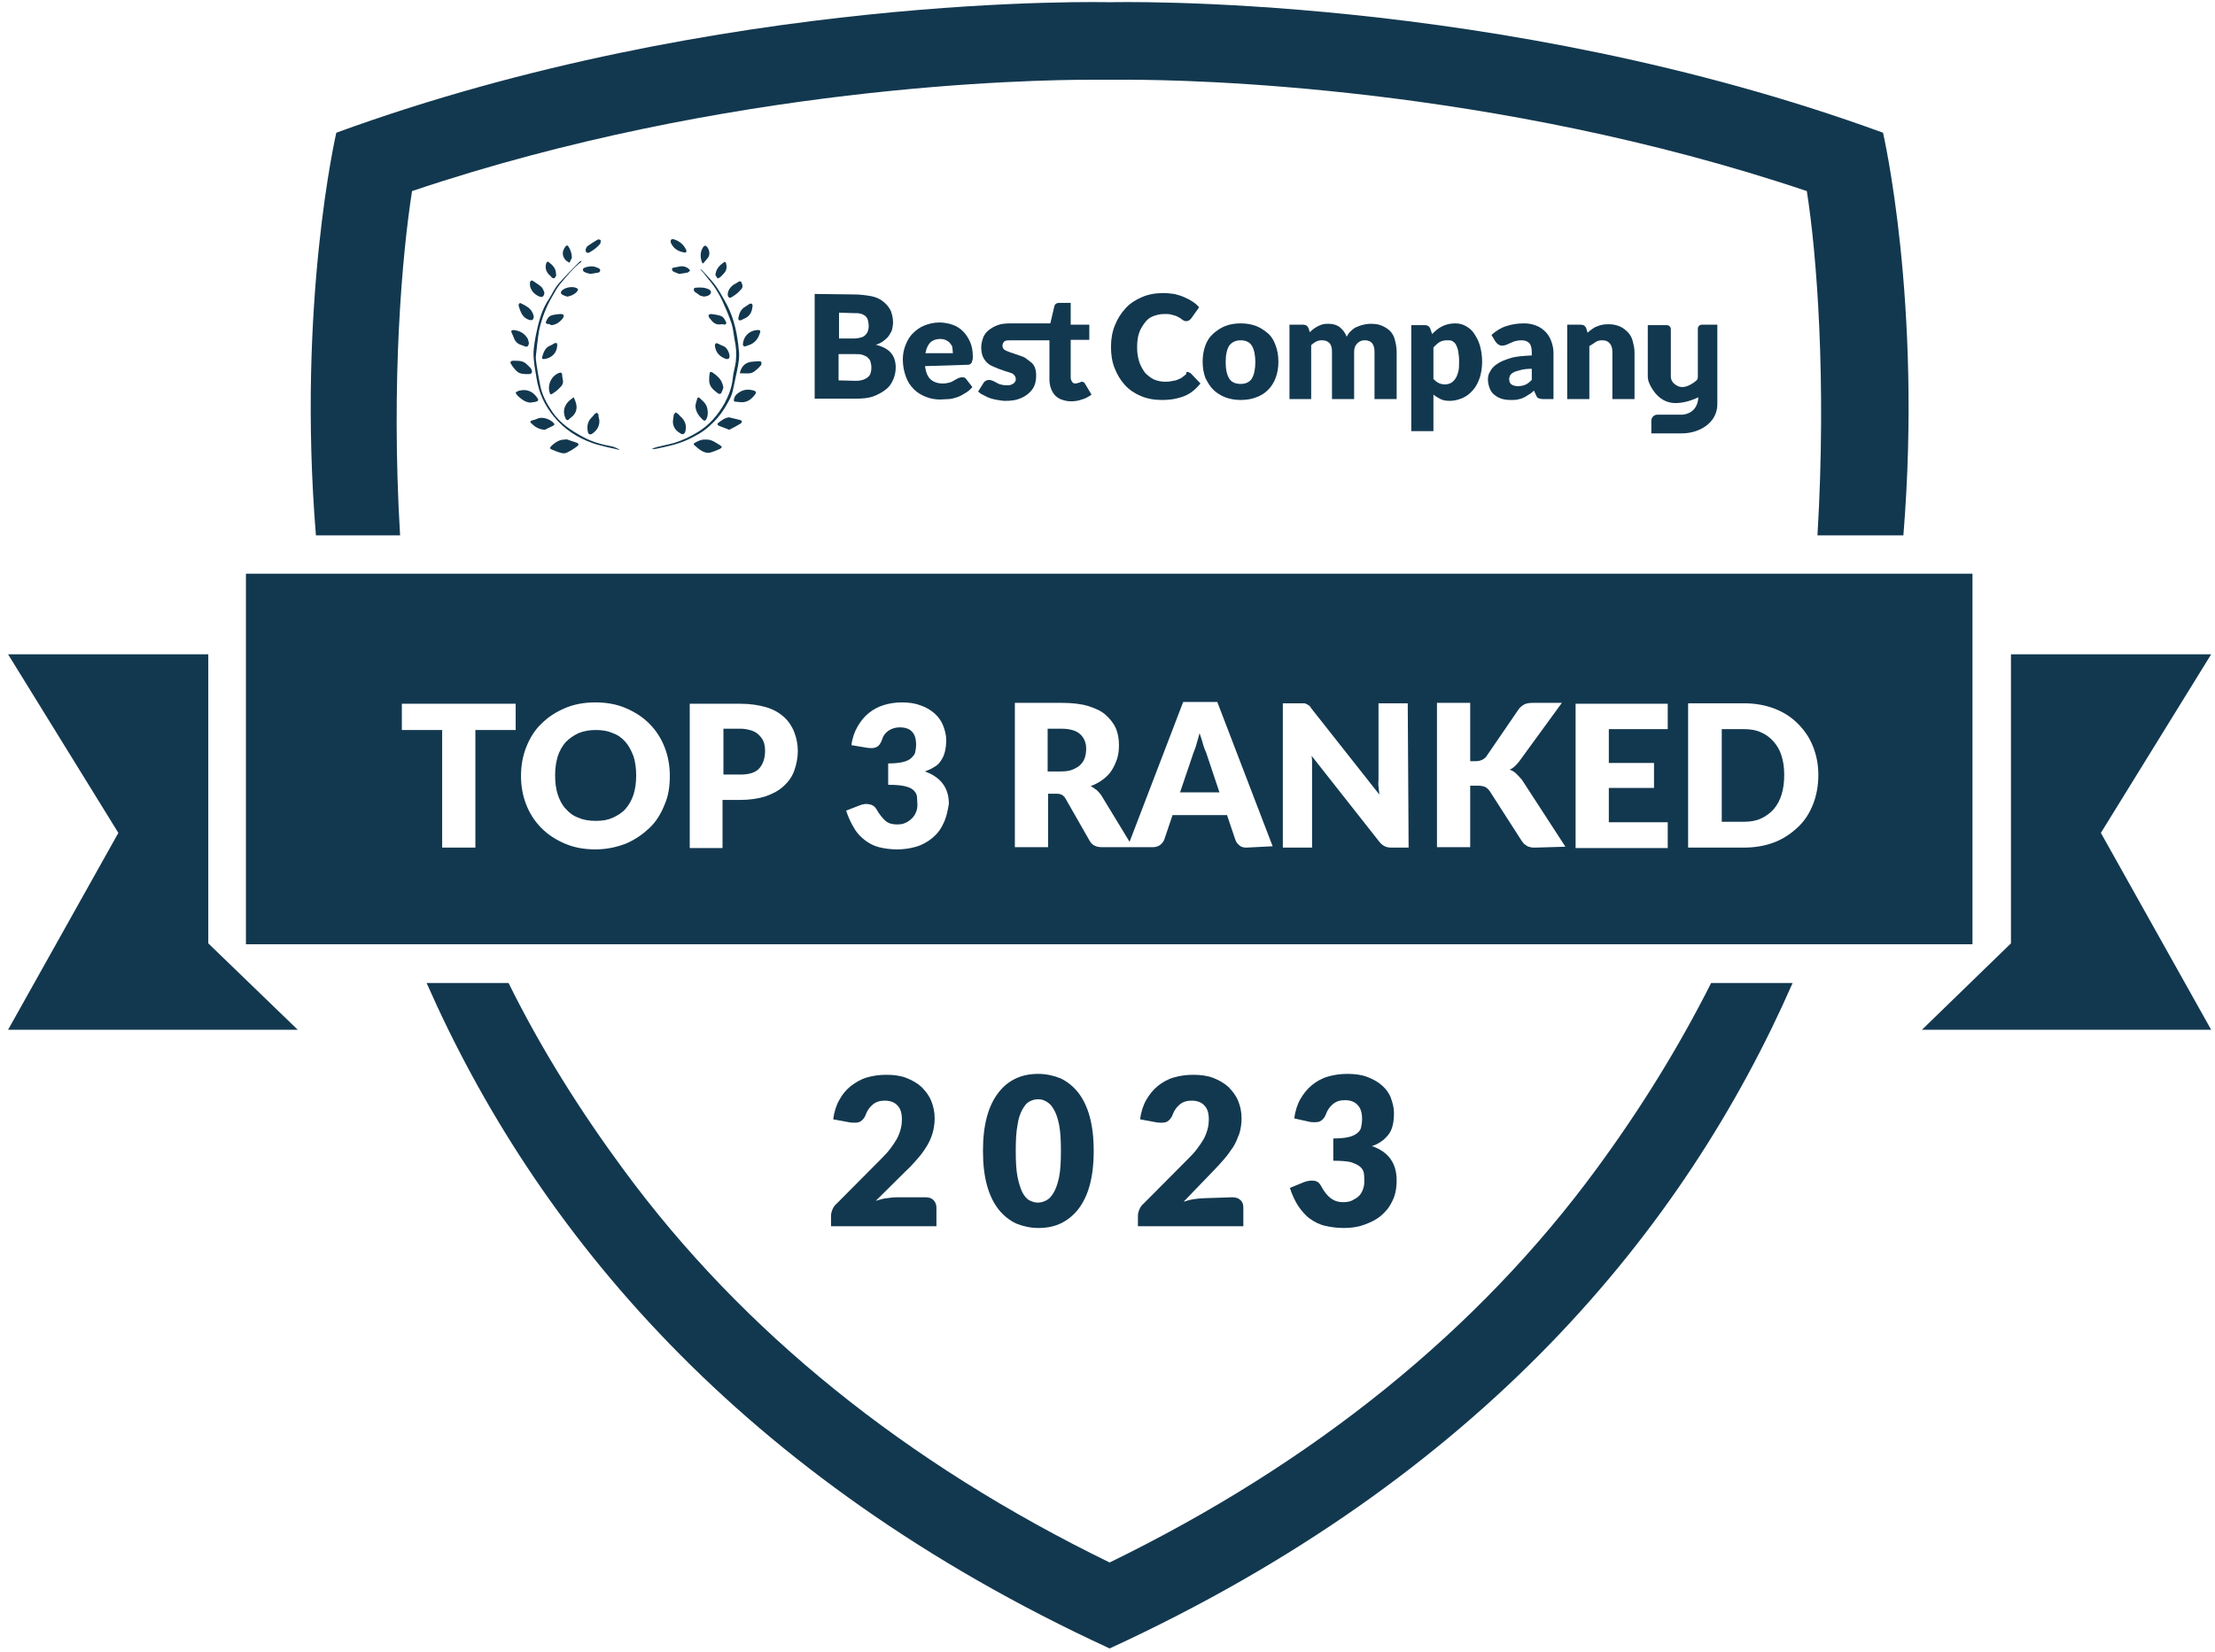
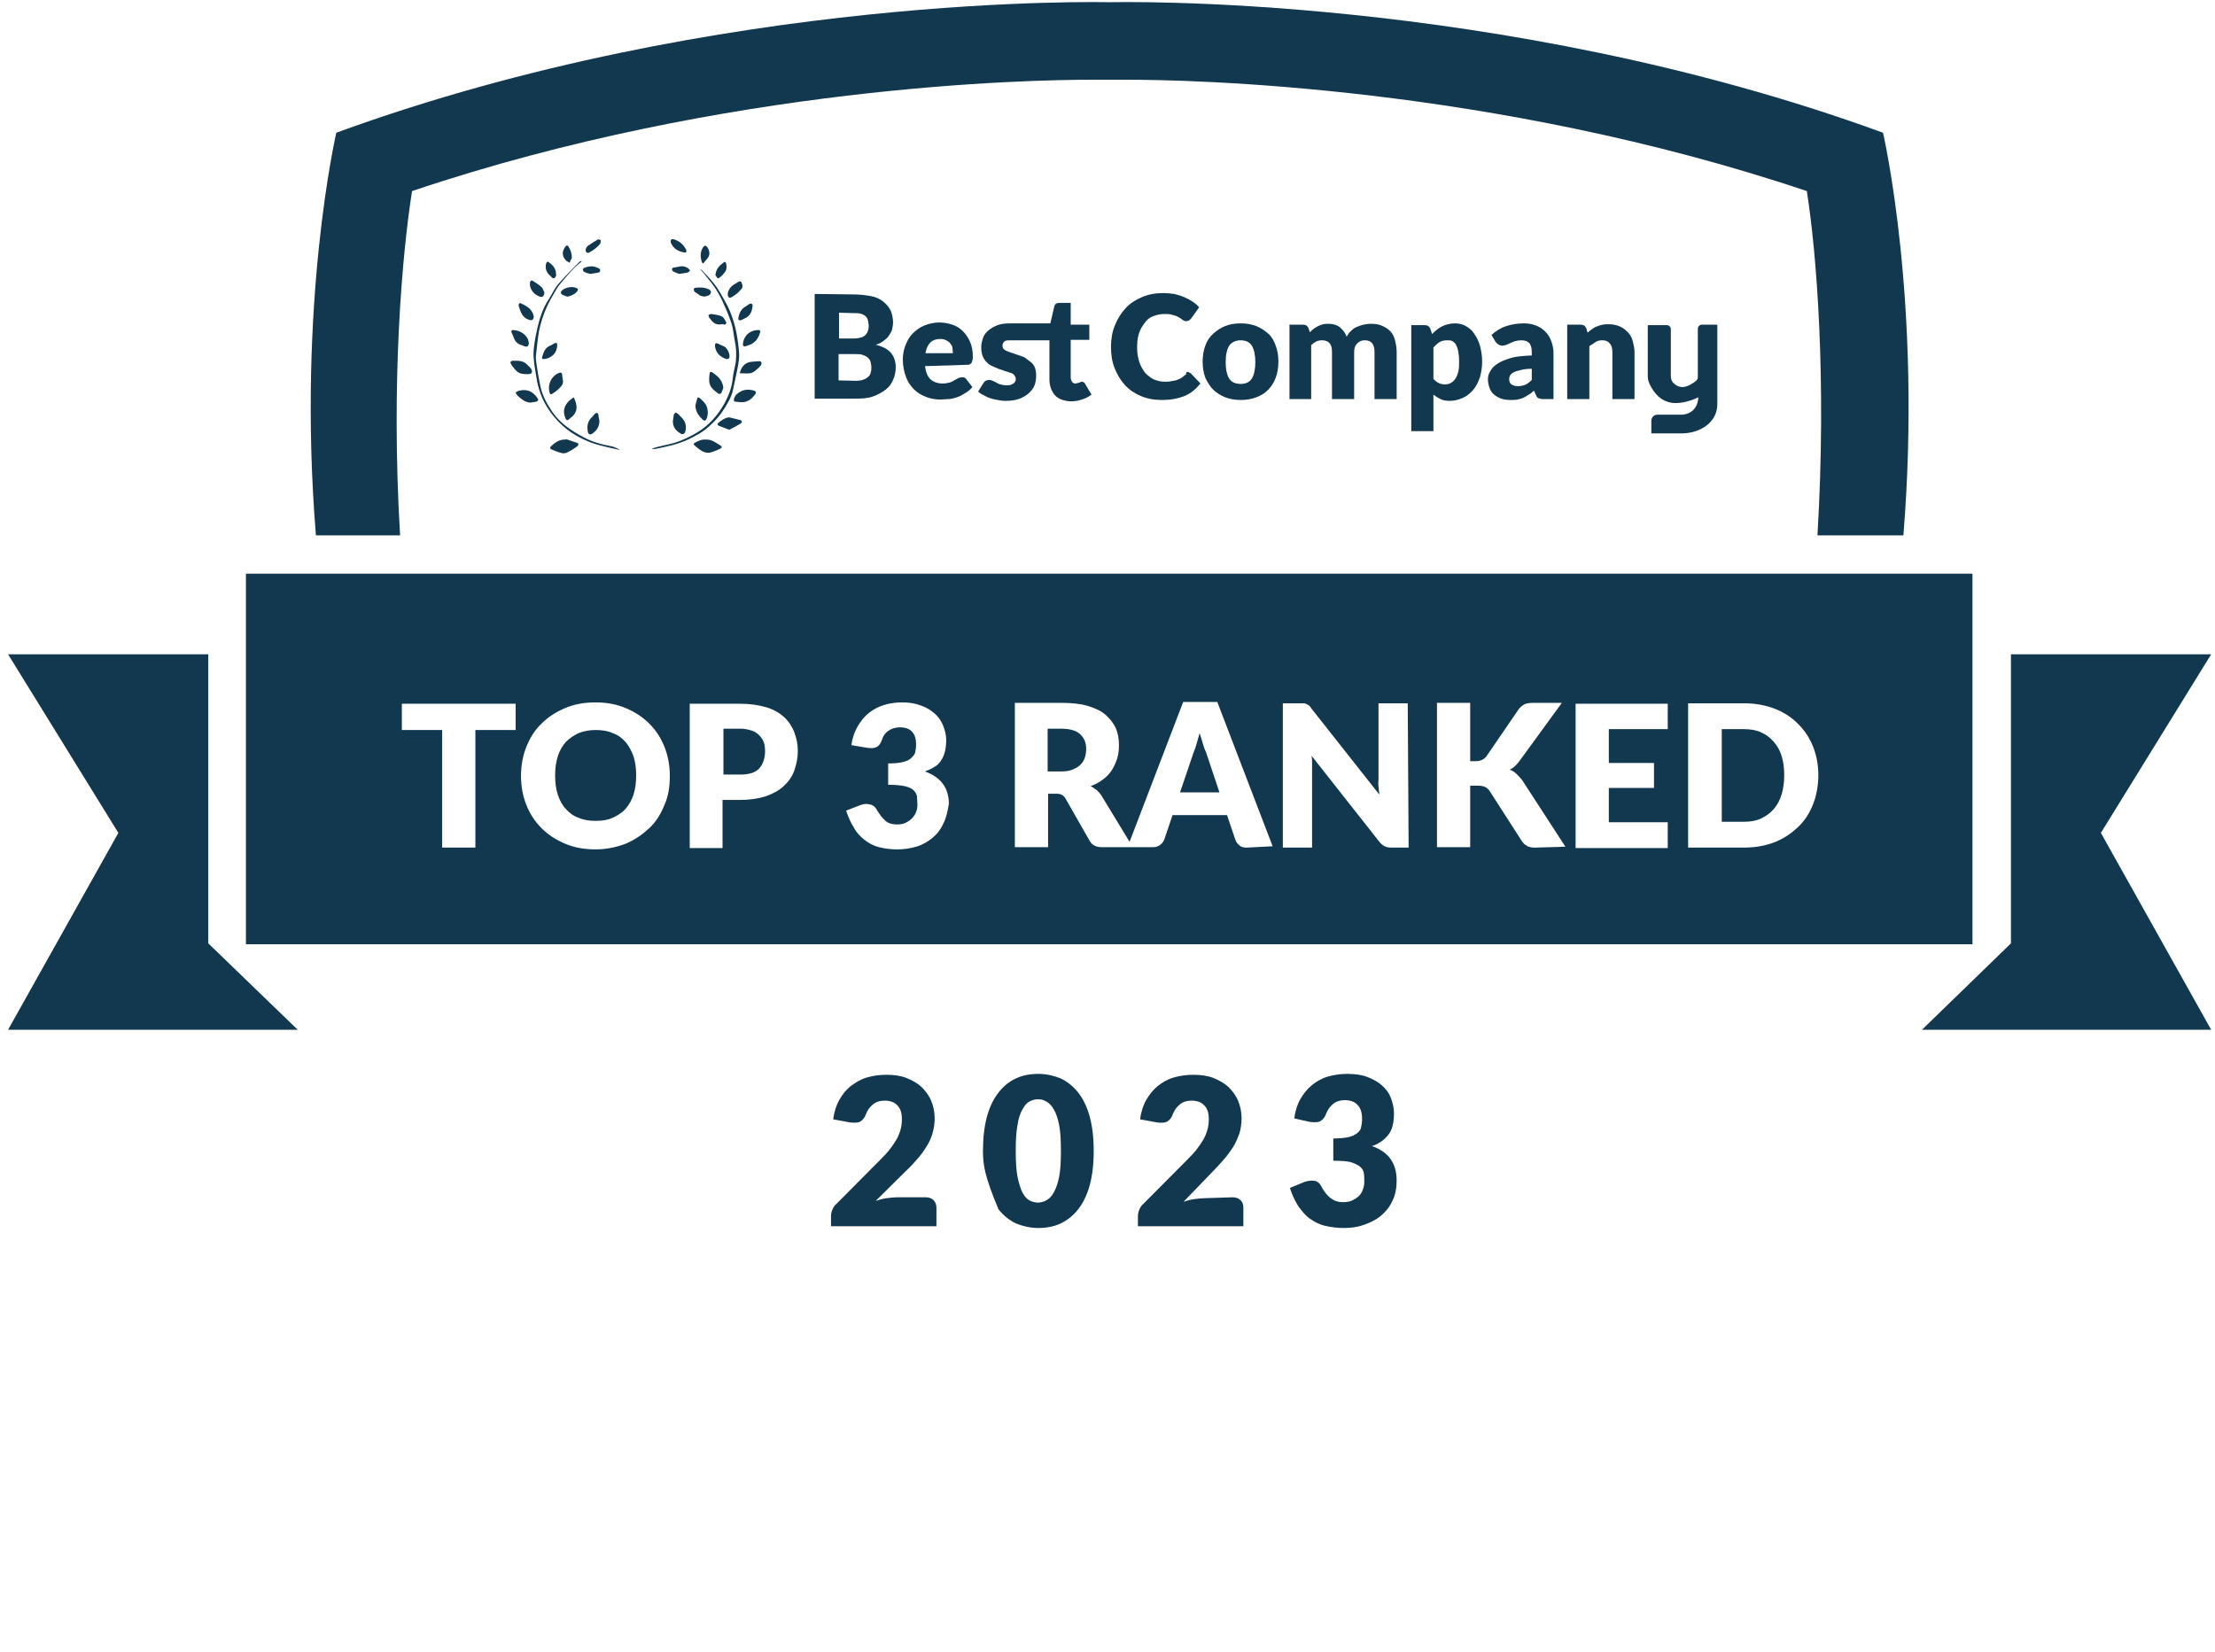
<svg xmlns="http://www.w3.org/2000/svg" width="126" height="94" viewBox="0 0 126 94" fill="none">
  <g clip-path="url(#clip0_5874_1566)">
    <path d="M11.848 37.228H0.459L6.733 47.39L0.459 58.592H16.937L11.848 53.675V37.228Z" fill="#12384F" />
    <path d="M114.393 37.228H125.782L119.508 47.39L125.782 58.592H109.329L114.393 53.675V37.228Z" fill="#12384F" />
    <path d="M35.228 25.595C35.001 25.544 34.774 25.494 34.547 25.443C34.27 25.367 33.993 25.316 33.716 25.215C32.859 24.911 32.103 24.429 31.524 23.72C30.97 23.061 30.642 22.326 30.516 21.489C30.466 21.135 30.39 20.805 30.365 20.45C30.315 20.02 30.39 19.589 30.466 19.158C30.617 18.398 30.793 17.637 31.247 16.978C31.423 16.7 31.549 16.395 31.776 16.142C32.154 15.711 32.557 15.306 32.96 14.9C32.985 14.875 33.036 14.85 33.086 14.85C33.086 14.875 33.061 14.9 33.061 14.9C32.607 15.255 32.255 15.686 31.877 16.142C31.7 16.345 31.574 16.598 31.423 16.852C31.247 17.156 31.096 17.46 30.97 17.789C30.844 18.119 30.743 18.448 30.667 18.803C30.592 19.259 30.541 19.715 30.491 20.197C30.466 20.349 30.491 20.526 30.516 20.704C30.567 21.084 30.642 21.489 30.718 21.869C30.819 22.452 31.096 22.959 31.423 23.441C31.877 24.1 32.507 24.505 33.162 24.86C33.666 25.139 34.22 25.291 34.774 25.392C34.925 25.418 35.077 25.494 35.228 25.57C35.253 25.544 35.228 25.57 35.228 25.595Z" fill="#12384F" />
    <path d="M37.092 25.519C37.218 25.494 37.319 25.443 37.444 25.418C37.822 25.317 38.226 25.266 38.604 25.114C38.956 24.987 39.309 24.81 39.611 24.632C40.317 24.227 40.821 23.644 41.224 22.934C41.451 22.504 41.627 22.047 41.678 21.566C41.703 21.236 41.803 20.932 41.854 20.603C41.904 20.147 41.879 19.716 41.778 19.285C41.728 19.006 41.703 18.702 41.627 18.449C41.501 18.069 41.35 17.689 41.173 17.308C41.048 17.004 40.896 16.726 40.72 16.447C40.544 16.168 40.342 15.94 40.141 15.686C40.04 15.534 39.914 15.408 39.788 15.281C39.838 15.332 39.939 15.357 39.989 15.433C40.267 15.737 40.544 16.016 40.77 16.345C40.997 16.675 41.173 17.03 41.375 17.384C41.778 18.195 41.955 19.057 42.03 19.944C42.081 20.324 42.005 20.704 41.929 21.084C41.854 21.439 41.778 21.794 41.703 22.149C41.627 22.554 41.425 22.884 41.224 23.213C40.997 23.593 40.695 23.948 40.342 24.252C39.989 24.582 39.561 24.81 39.133 25.012C38.528 25.291 37.898 25.418 37.268 25.545H37.142C37.125 25.545 37.109 25.536 37.092 25.519Z" fill="#12384F" />
    <path d="M32.204 24.987C32.406 25.063 32.607 25.113 32.809 25.189C32.935 25.24 32.935 25.316 32.834 25.392C32.632 25.544 32.431 25.671 32.204 25.772C32.128 25.798 32.002 25.798 31.927 25.772C31.725 25.722 31.549 25.645 31.372 25.57C31.297 25.544 31.272 25.494 31.322 25.418C31.549 25.189 31.826 24.987 32.179 25.012L32.204 24.987Z" fill="#12384F" />
    <path d="M40.166 25.013C40.468 24.988 40.72 25.19 40.972 25.342C41.098 25.419 41.073 25.469 40.947 25.545C40.77 25.621 40.594 25.697 40.417 25.748C40.216 25.799 40.014 25.723 39.863 25.621C39.737 25.545 39.636 25.444 39.511 25.342C39.435 25.292 39.46 25.216 39.536 25.19C39.712 25.089 39.914 24.988 40.166 25.013Z" fill="#12384F" />
    <path d="M32.027 21.667C32.053 21.92 31.851 22.047 31.7 22.199C31.624 22.275 31.523 22.326 31.423 22.402C31.347 22.453 31.297 22.453 31.271 22.351C31.12 21.895 31.372 21.363 31.826 21.211C31.901 21.186 31.952 21.211 31.977 21.287C31.977 21.413 32.002 21.54 32.027 21.667Z" fill="#12384F" />
    <path d="M41.149 22.047C41.123 22.149 41.073 22.276 41.023 22.377C40.998 22.402 40.897 22.428 40.871 22.402C40.594 22.2 40.317 21.997 40.342 21.591C40.342 21.49 40.342 21.389 40.368 21.262C40.368 21.16 40.443 21.135 40.519 21.186C40.771 21.363 40.998 21.541 41.098 21.845C41.123 21.895 41.123 21.971 41.149 22.047Z" fill="#12384F" />
    <path d="M41.475 23.745C41.677 23.796 41.903 23.847 42.105 23.898C42.231 23.948 42.231 24.024 42.13 24.1C41.928 24.227 41.727 24.328 41.525 24.43C41.5 24.455 41.45 24.455 41.425 24.43C41.248 24.354 41.072 24.303 40.895 24.227C40.795 24.176 40.795 24.1 40.87 24.05C41.047 23.923 41.223 23.771 41.475 23.745Z" fill="#12384F" />
-     <path d="M30.994 24.456C30.641 24.43 30.415 24.278 30.213 24.075C30.137 23.999 30.163 23.949 30.263 23.923C30.364 23.898 30.465 23.873 30.566 23.822C30.818 23.695 31.296 23.822 31.523 24.101C31.548 24.126 31.523 24.202 31.498 24.202C31.322 24.303 31.12 24.38 30.994 24.456Z" fill="#12384F" />
    <path d="M42.156 22.884C42.056 22.884 41.955 22.858 41.854 22.858C41.753 22.858 41.728 22.808 41.753 22.706C41.804 22.478 41.955 22.377 42.131 22.276C42.358 22.149 42.635 22.149 42.887 22.225C42.988 22.25 43.038 22.326 42.963 22.428C42.761 22.706 42.509 22.909 42.156 22.884Z" fill="#12384F" />
    <path d="M30.162 22.909C29.859 22.883 29.658 22.706 29.456 22.529C29.406 22.478 29.355 22.402 29.33 22.326C29.406 22.3 29.481 22.224 29.557 22.224C29.985 22.123 30.338 22.275 30.59 22.681C30.666 22.782 30.565 22.833 30.489 22.858C30.388 22.883 30.288 22.883 30.162 22.909Z" fill="#12384F" />
    <path d="M30.037 21.287C29.81 21.287 29.558 21.287 29.382 21.109C29.256 20.983 29.13 20.83 29.054 20.678C29.004 20.602 29.08 20.526 29.155 20.526C29.407 20.526 29.684 20.501 29.911 20.678C30.012 20.78 30.138 20.881 30.213 20.983C30.314 21.185 30.264 21.287 30.037 21.287Z" fill="#12384F" />
    <path d="M32.631 22.604C32.858 23.035 32.908 23.466 32.429 23.796C32.404 23.821 32.379 23.846 32.354 23.872C32.278 23.922 32.228 23.922 32.177 23.821C32.026 23.491 32.051 23.187 32.278 22.909C32.379 22.782 32.505 22.706 32.631 22.604Z" fill="#12384F" />
    <path d="M39.56 23.062C39.586 22.96 39.611 22.834 39.661 22.682C39.687 22.58 39.737 22.606 39.812 22.656C39.913 22.758 40.014 22.834 40.09 22.935C40.291 23.163 40.316 23.645 40.165 23.873C40.115 23.974 40.014 23.923 39.964 23.873C39.737 23.645 39.56 23.417 39.56 23.062Z" fill="#12384F" />
    <path d="M42.08 21.237C42.181 20.806 42.433 20.603 42.811 20.578C42.937 20.578 43.063 20.552 43.189 20.552C43.239 20.552 43.315 20.578 43.315 20.628C43.315 20.679 43.315 20.78 43.264 20.806C43.163 20.933 43.038 21.034 42.911 21.135C42.836 21.186 42.735 21.237 42.66 21.237C42.483 21.262 42.282 21.237 42.08 21.237Z" fill="#12384F" />
    <path d="M38.277 23.973C38.303 23.846 38.303 23.72 38.328 23.593C38.353 23.542 38.403 23.491 38.454 23.466C38.454 23.466 38.504 23.517 38.554 23.542C38.605 23.567 38.63 23.618 38.681 23.669C38.958 23.897 39.084 24.201 38.983 24.556C38.958 24.683 38.806 24.759 38.706 24.657C38.428 24.505 38.277 24.277 38.277 23.973Z" fill="#12384F" />
    <path d="M30.087 19.513C30.062 19.716 29.987 19.767 29.81 19.691C29.76 19.665 29.735 19.665 29.684 19.64C29.483 19.589 29.331 19.463 29.256 19.285C29.206 19.159 29.155 19.032 29.105 18.93C29.054 18.829 29.105 18.778 29.206 18.778C29.508 18.804 29.785 18.93 29.961 19.184C30.037 19.26 30.062 19.412 30.087 19.513Z" fill="#12384F" />
    <path d="M34.093 23.897C34.118 24.227 33.967 24.48 33.715 24.657C33.589 24.759 33.463 24.733 33.437 24.556C33.387 24.277 33.412 24.024 33.614 23.796C33.689 23.72 33.765 23.644 33.815 23.568C33.916 23.466 33.992 23.466 34.042 23.593C34.042 23.695 34.067 23.796 34.093 23.897Z" fill="#12384F" />
    <path d="M42.333 19.716C42.308 19.691 42.258 19.64 42.258 19.615C42.283 19.108 42.661 18.778 43.14 18.778C43.24 18.778 43.266 18.829 43.24 18.905C43.14 19.285 42.913 19.564 42.51 19.665C42.485 19.691 42.434 19.691 42.333 19.716Z" fill="#12384F" />
    <path d="M41.5 20.273C41.5 20.4 41.425 20.45 41.299 20.425C40.946 20.298 40.719 20.07 40.669 19.69C40.669 19.639 40.669 19.563 40.719 19.538C40.745 19.513 40.82 19.538 40.87 19.563C40.971 19.614 41.072 19.665 41.198 19.715C41.349 19.791 41.5 20.07 41.5 20.273Z" fill="#12384F" />
    <path d="M42.232 16.27C42.257 16.422 42.106 16.498 42.005 16.625C41.904 16.726 41.753 16.827 41.627 16.904C41.501 16.98 41.425 16.929 41.4 16.802C41.375 16.574 41.526 16.321 41.778 16.169C41.854 16.143 41.904 16.093 41.955 16.067C42.106 15.966 42.181 15.991 42.206 16.169C42.232 16.169 42.232 16.194 42.232 16.27Z" fill="#12384F" />
    <path d="M30.364 18.018C30.338 18.221 30.263 18.246 30.086 18.195C29.709 18.069 29.608 17.739 29.507 17.41C29.482 17.308 29.557 17.207 29.633 17.258C29.885 17.384 30.162 17.511 30.288 17.79C30.338 17.866 30.338 17.942 30.364 18.018Z" fill="#12384F" />
    <path d="M30.969 16.65C30.944 16.878 30.843 16.954 30.641 16.852C30.414 16.751 30.238 16.574 30.163 16.32C30.137 16.219 30.137 16.117 30.163 16.016C30.163 15.991 30.263 15.94 30.288 15.966C30.465 16.092 30.666 16.194 30.817 16.346C30.893 16.422 30.918 16.548 30.969 16.65Z" fill="#12384F" />
    <path d="M42.004 18.069C42.055 17.815 42.156 17.587 42.382 17.46C42.458 17.41 42.533 17.359 42.609 17.308C42.735 17.233 42.811 17.283 42.811 17.41C42.785 17.663 42.71 17.917 42.458 18.069C42.357 18.119 42.256 18.17 42.156 18.221C42.029 18.246 41.979 18.195 42.004 18.069Z" fill="#12384F" />
    <path d="M30.843 20.299C30.919 20.045 31.02 19.767 31.297 19.665C31.373 19.64 31.448 19.589 31.524 19.538C31.65 19.488 31.7 19.513 31.7 19.64C31.675 20.071 31.423 20.349 30.995 20.425C30.843 20.451 30.818 20.4 30.843 20.299Z" fill="#12384F" />
    <path d="M41.047 18.449C40.77 18.5 40.593 18.398 40.442 18.195C40.417 18.145 40.367 18.119 40.341 18.069C40.316 18.018 40.291 17.942 40.316 17.917C40.341 17.891 40.417 17.866 40.467 17.866C40.644 17.891 40.82 17.917 40.971 17.967C41.173 18.018 41.248 18.221 41.324 18.373C41.324 18.373 41.273 18.474 41.223 18.474C41.173 18.449 41.097 18.449 41.047 18.449Z" fill="#12384F" />
-     <path d="M31.273 18.449C31.021 18.424 30.996 18.398 31.122 18.17C31.197 18.018 31.323 17.942 31.475 17.917C31.626 17.891 31.777 17.866 31.903 17.866C31.953 17.866 32.029 17.891 32.054 17.917C32.079 17.968 32.054 18.044 32.029 18.094C31.852 18.322 31.626 18.5 31.323 18.5C31.323 18.449 31.298 18.449 31.273 18.449Z" fill="#12384F" />
    <path d="M40.041 16.878C39.991 16.853 39.915 16.853 39.84 16.827C39.739 16.751 39.613 16.675 39.512 16.599C39.487 16.574 39.462 16.498 39.462 16.447C39.462 16.422 39.538 16.371 39.563 16.371C39.84 16.346 40.092 16.346 40.344 16.473C40.394 16.498 40.445 16.574 40.445 16.625C40.445 16.701 40.369 16.777 40.319 16.802C40.243 16.853 40.142 16.853 40.041 16.878Z" fill="#12384F" />
    <path d="M38.151 13.735C38.151 13.608 38.227 13.608 38.303 13.608C38.655 13.71 38.882 13.912 39.033 14.217C39.058 14.293 39.058 14.369 38.958 14.369C38.605 14.318 38.303 14.166 38.151 13.786C38.151 13.786 38.151 13.761 38.151 13.735Z" fill="#12384F" />
    <path d="M32.279 16.878C32.178 16.852 32.102 16.827 32.002 16.776C31.901 16.726 31.876 16.624 31.951 16.548C32.127 16.346 32.581 16.27 32.808 16.396C32.909 16.447 32.883 16.523 32.833 16.574C32.732 16.726 32.455 16.852 32.279 16.878Z" fill="#12384F" />
    <path d="M31.649 15.636C31.624 15.687 31.599 15.788 31.549 15.813C31.473 15.864 31.398 15.813 31.347 15.737C31.171 15.585 31.02 15.408 31.045 15.129C31.045 15.053 31.07 15.002 31.095 14.926C31.12 14.901 31.196 14.876 31.196 14.901C31.398 15.053 31.599 15.23 31.624 15.509C31.624 15.585 31.624 15.611 31.649 15.636Z" fill="#12384F" />
    <path d="M32.531 14.673C32.48 14.774 32.43 14.85 32.405 14.951C32.329 14.901 32.203 14.85 32.153 14.774C31.951 14.521 31.977 14.267 32.178 14.014C32.228 13.963 32.279 13.938 32.329 14.014C32.455 14.216 32.531 14.419 32.531 14.673Z" fill="#12384F" />
    <path d="M40.696 15.662C40.721 15.307 40.923 15.104 41.175 14.927C41.225 14.876 41.276 14.901 41.301 14.977C41.351 15.18 41.351 15.383 41.175 15.56C41.099 15.636 41.049 15.712 40.973 15.763C40.923 15.814 40.847 15.839 40.822 15.839C40.772 15.788 40.747 15.712 40.696 15.662Z" fill="#12384F" />
    <path d="M39.939 14.951C39.839 14.672 39.813 14.394 39.965 14.115C40.065 13.937 40.166 13.937 40.267 14.115C40.368 14.292 40.393 14.495 40.267 14.672C40.191 14.774 40.09 14.875 39.99 15.002C39.99 14.976 39.965 14.951 39.939 14.951Z" fill="#12384F" />
    <path d="M33.313 14.191C33.339 14.141 33.364 14.039 33.44 13.989C33.616 13.862 33.792 13.76 33.994 13.634C34.044 13.608 34.12 13.634 34.17 13.659C34.17 13.735 34.17 13.811 34.145 13.862C33.969 14.09 33.742 14.242 33.515 14.369C33.389 14.419 33.313 14.369 33.313 14.191Z" fill="#12384F" />
    <path d="M33.59 15.585C33.464 15.559 33.363 15.534 33.262 15.483C33.136 15.432 33.111 15.28 33.262 15.23C33.388 15.179 33.539 15.154 33.666 15.154C33.791 15.154 33.917 15.204 34.043 15.255C34.094 15.28 34.144 15.331 34.144 15.382C34.144 15.432 34.094 15.508 34.043 15.508C33.892 15.534 33.741 15.559 33.59 15.585Z" fill="#12384F" />
    <path d="M38.629 15.585C38.528 15.535 38.402 15.509 38.276 15.433C38.251 15.408 38.226 15.357 38.226 15.307C38.226 15.281 38.276 15.231 38.301 15.231C38.553 15.205 38.78 15.079 39.032 15.205C39.057 15.231 39.107 15.231 39.133 15.256L39.259 15.383C39.208 15.433 39.183 15.484 39.107 15.509C38.981 15.535 38.83 15.56 38.629 15.585Z" fill="#12384F" />
    <path d="M48.534 16.752C48.937 16.752 49.29 16.802 49.567 16.853C49.844 16.904 50.096 17.03 50.272 17.182C50.449 17.334 50.575 17.486 50.675 17.689C50.751 17.892 50.801 18.12 50.801 18.348C50.801 18.475 50.776 18.602 50.751 18.728C50.726 18.855 50.65 18.956 50.575 19.083C50.499 19.21 50.398 19.286 50.272 19.387C50.146 19.489 49.995 19.565 49.819 19.615C50.222 19.717 50.499 19.869 50.675 20.071C50.852 20.274 50.953 20.553 50.953 20.908C50.953 21.161 50.902 21.389 50.801 21.617C50.701 21.845 50.575 22.023 50.373 22.175C50.172 22.327 49.945 22.454 49.668 22.555C49.391 22.656 49.063 22.682 48.71 22.682H46.342V16.726L48.534 16.752ZM47.728 17.791V19.261H48.433C48.584 19.261 48.71 19.261 48.836 19.235C48.962 19.21 49.063 19.184 49.139 19.134C49.214 19.083 49.29 19.007 49.34 18.906C49.391 18.804 49.416 18.678 49.416 18.551C49.416 18.424 49.391 18.297 49.365 18.196C49.34 18.095 49.264 18.019 49.214 17.968C49.139 17.917 49.038 17.867 48.937 17.841C48.836 17.816 48.685 17.816 48.534 17.816L47.728 17.791ZM48.685 21.668C48.861 21.668 49.013 21.643 49.139 21.592C49.264 21.541 49.34 21.491 49.416 21.415C49.491 21.339 49.517 21.262 49.542 21.161C49.567 21.06 49.567 20.984 49.567 20.882C49.567 20.781 49.542 20.68 49.517 20.578C49.491 20.477 49.441 20.426 49.365 20.35C49.29 20.274 49.214 20.249 49.088 20.198C48.962 20.148 48.836 20.148 48.66 20.148H47.702V21.643L48.685 21.668Z" fill="#12384F" />
    <path d="M52.617 20.832C52.668 21.186 52.768 21.44 52.945 21.592C53.121 21.744 53.348 21.82 53.625 21.82C53.776 21.82 53.902 21.795 54.003 21.769C54.104 21.744 54.205 21.693 54.28 21.643C54.356 21.592 54.431 21.567 54.507 21.516C54.583 21.491 54.658 21.465 54.734 21.465C54.834 21.465 54.91 21.491 54.96 21.567L55.313 22.023C55.187 22.175 55.036 22.302 54.885 22.378C54.734 22.479 54.583 22.555 54.431 22.606C54.28 22.656 54.104 22.707 53.953 22.707C53.801 22.707 53.65 22.732 53.499 22.732C53.197 22.732 52.92 22.682 52.668 22.58C52.416 22.479 52.189 22.352 51.987 22.15C51.786 21.947 51.635 21.719 51.534 21.44C51.433 21.161 51.357 20.832 51.357 20.452C51.357 20.173 51.408 19.894 51.509 19.641C51.609 19.387 51.735 19.159 51.912 18.982C52.088 18.804 52.315 18.627 52.567 18.526C52.819 18.424 53.121 18.348 53.423 18.348C53.701 18.348 53.953 18.399 54.179 18.475C54.406 18.551 54.608 18.678 54.784 18.855C54.96 19.032 55.086 19.235 55.187 19.463C55.288 19.691 55.338 19.97 55.338 20.274C55.338 20.376 55.338 20.452 55.313 20.502C55.288 20.553 55.288 20.604 55.263 20.654C55.238 20.68 55.212 20.705 55.162 20.73C55.137 20.756 55.086 20.756 55.011 20.756L52.617 20.832ZM54.205 20.097C54.205 19.995 54.179 19.894 54.179 19.793C54.179 19.691 54.104 19.615 54.053 19.539C54.003 19.463 53.927 19.413 53.827 19.362C53.726 19.311 53.625 19.286 53.474 19.286C53.247 19.286 53.045 19.362 52.92 19.489C52.794 19.615 52.693 19.818 52.642 20.097H54.205Z" fill="#12384F" />
    <path d="M67.532 21.161C67.557 21.161 67.608 21.161 67.633 21.186C67.658 21.212 67.683 21.212 67.734 21.237L68.288 21.82C68.036 22.124 67.759 22.378 67.381 22.53C67.003 22.682 66.6 22.758 66.096 22.758C65.642 22.758 65.239 22.682 64.886 22.53C64.534 22.378 64.231 22.175 63.979 21.896C63.727 21.617 63.551 21.313 63.4 20.933C63.249 20.553 63.198 20.148 63.198 19.717C63.198 19.286 63.274 18.855 63.425 18.5C63.576 18.12 63.778 17.816 64.03 17.537C64.282 17.258 64.609 17.056 64.962 16.904C65.315 16.752 65.718 16.675 66.171 16.675C66.398 16.675 66.6 16.701 66.801 16.726C67.003 16.777 67.179 16.828 67.356 16.904C67.532 16.98 67.683 17.056 67.834 17.157C67.986 17.258 68.111 17.36 68.212 17.486L67.759 18.12C67.734 18.145 67.683 18.196 67.658 18.221C67.608 18.247 67.557 18.272 67.481 18.272C67.431 18.272 67.381 18.272 67.356 18.247C67.305 18.221 67.255 18.196 67.23 18.171C67.204 18.145 67.129 18.095 67.078 18.069C67.028 18.044 66.952 17.993 66.877 17.968C66.801 17.943 66.701 17.917 66.6 17.892C66.499 17.867 66.373 17.867 66.222 17.867C65.995 17.867 65.793 17.917 65.592 17.993C65.39 18.069 65.239 18.196 65.113 18.373C64.987 18.551 64.861 18.728 64.786 18.982C64.71 19.21 64.685 19.489 64.685 19.793C64.685 20.097 64.735 20.376 64.811 20.604C64.886 20.832 65.012 21.035 65.138 21.212C65.29 21.364 65.441 21.491 65.642 21.592C65.844 21.668 66.045 21.719 66.247 21.719C66.373 21.719 66.499 21.719 66.6 21.693C66.701 21.668 66.801 21.668 66.877 21.643C66.978 21.617 67.053 21.567 67.129 21.541C67.204 21.516 67.28 21.44 67.381 21.364C67.406 21.339 67.456 21.313 67.481 21.288C67.456 21.186 67.481 21.186 67.532 21.161Z" fill="#12384F" />
    <path d="M70.579 18.399C70.906 18.399 71.184 18.45 71.461 18.551C71.713 18.652 71.939 18.804 72.141 18.982C72.343 19.159 72.469 19.387 72.569 19.666C72.67 19.945 72.721 20.224 72.721 20.578C72.721 20.933 72.67 21.212 72.569 21.491C72.469 21.769 72.317 21.997 72.141 22.175C71.939 22.378 71.738 22.504 71.461 22.606C71.209 22.707 70.906 22.758 70.579 22.758C70.251 22.758 69.974 22.707 69.697 22.606C69.445 22.504 69.193 22.352 69.017 22.175C68.815 21.972 68.689 21.744 68.563 21.491C68.463 21.212 68.412 20.908 68.412 20.578C68.412 20.249 68.463 19.945 68.563 19.666C68.664 19.387 68.815 19.159 69.017 18.982C69.218 18.804 69.445 18.652 69.697 18.551C69.949 18.45 70.251 18.399 70.579 18.399ZM70.579 21.845C70.856 21.845 71.083 21.744 71.209 21.541C71.335 21.339 71.41 21.009 71.41 20.604C71.41 20.198 71.335 19.869 71.209 19.666C71.083 19.463 70.856 19.362 70.579 19.362C70.302 19.362 70.075 19.463 69.924 19.666C69.798 19.869 69.722 20.173 69.722 20.604C69.722 21.034 69.798 21.339 69.924 21.541C70.05 21.744 70.277 21.845 70.579 21.845Z" fill="#12384F" />
    <path d="M73.352 22.706V18.474H74.133C74.284 18.474 74.385 18.55 74.435 18.677L74.511 18.905C74.586 18.829 74.662 18.753 74.737 18.702C74.813 18.652 74.888 18.601 74.989 18.55C75.09 18.5 75.166 18.474 75.266 18.449C75.367 18.424 75.493 18.424 75.594 18.424C75.846 18.424 76.073 18.5 76.224 18.626C76.375 18.753 76.526 18.93 76.602 19.159C76.677 19.032 76.753 18.905 76.854 18.829C76.955 18.728 77.055 18.652 77.181 18.601C77.307 18.55 77.433 18.5 77.559 18.474C77.685 18.449 77.811 18.424 77.962 18.424C78.214 18.424 78.416 18.449 78.592 18.525C78.769 18.601 78.945 18.702 79.071 18.829C79.197 18.956 79.298 19.133 79.348 19.336C79.399 19.539 79.449 19.767 79.449 20.02V22.706H78.189V20.02C78.189 19.589 78.013 19.361 77.635 19.361C77.459 19.361 77.332 19.412 77.207 19.539C77.081 19.665 77.03 19.817 77.03 20.02V22.706H75.77V20.02C75.77 19.767 75.72 19.615 75.619 19.513C75.518 19.412 75.392 19.361 75.191 19.361C75.065 19.361 74.964 19.387 74.863 19.437C74.763 19.488 74.662 19.564 74.586 19.64V22.706H73.352Z" fill="#12384F" />
    <path d="M81.465 19.007C81.641 18.83 81.817 18.678 82.019 18.576C82.22 18.475 82.472 18.399 82.775 18.399C83.001 18.399 83.203 18.45 83.379 18.551C83.556 18.652 83.732 18.779 83.858 18.982C83.984 19.184 84.11 19.387 84.186 19.666C84.261 19.945 84.312 20.249 84.312 20.578C84.312 20.908 84.261 21.186 84.186 21.465C84.085 21.744 83.984 21.972 83.808 22.175C83.631 22.378 83.455 22.53 83.228 22.631C83.001 22.732 82.749 22.808 82.498 22.808C82.271 22.808 82.094 22.783 81.943 22.707C81.792 22.631 81.666 22.555 81.54 22.454V24.532H80.28V18.5H81.061C81.213 18.5 81.313 18.576 81.364 18.703L81.465 19.007ZM81.54 21.567C81.641 21.668 81.742 21.744 81.842 21.795C81.943 21.845 82.069 21.871 82.195 21.871C82.321 21.871 82.422 21.845 82.523 21.795C82.624 21.744 82.699 21.668 82.775 21.567C82.85 21.465 82.901 21.339 82.951 21.161C83.001 20.984 83.001 20.806 83.001 20.553C83.001 20.299 82.976 20.148 82.951 19.995C82.926 19.843 82.876 19.717 82.825 19.615C82.775 19.514 82.699 19.463 82.624 19.413C82.548 19.362 82.447 19.362 82.346 19.362C82.17 19.362 82.019 19.387 81.893 19.463C81.767 19.539 81.666 19.641 81.54 19.767V21.567Z" fill="#12384F" />
    <path d="M84.842 19.058C85.094 18.83 85.371 18.652 85.699 18.551C86.001 18.45 86.329 18.399 86.707 18.399C86.959 18.399 87.185 18.45 87.387 18.526C87.588 18.602 87.765 18.728 87.916 18.88C88.067 19.032 88.168 19.21 88.244 19.413C88.319 19.615 88.37 19.843 88.37 20.071V22.707H87.79C87.664 22.707 87.588 22.682 87.513 22.656C87.437 22.631 87.412 22.555 87.362 22.454L87.261 22.226C87.16 22.327 87.059 22.403 86.959 22.454C86.858 22.53 86.757 22.58 86.656 22.631C86.555 22.682 86.43 22.707 86.329 22.732C86.228 22.758 86.077 22.758 85.926 22.758C85.724 22.758 85.548 22.732 85.397 22.682C85.245 22.631 85.119 22.555 84.993 22.454C84.867 22.352 84.792 22.226 84.741 22.099C84.691 21.947 84.641 21.795 84.641 21.592C84.641 21.44 84.666 21.288 84.767 21.136C84.842 20.984 84.968 20.832 85.17 20.705C85.346 20.578 85.598 20.477 85.926 20.375C86.253 20.274 86.656 20.249 87.135 20.224V20.046C87.135 19.793 87.085 19.615 86.984 19.514C86.883 19.413 86.732 19.362 86.555 19.362C86.404 19.362 86.278 19.387 86.178 19.413C86.077 19.438 86.001 19.488 85.926 19.514C85.85 19.539 85.774 19.59 85.699 19.615C85.623 19.641 85.548 19.666 85.447 19.666C85.371 19.666 85.296 19.641 85.22 19.59C85.144 19.539 85.119 19.488 85.069 19.438L84.842 19.058ZM87.11 20.984C86.858 20.984 86.656 21.009 86.48 21.06C86.304 21.11 86.178 21.136 86.102 21.186C86.001 21.237 85.951 21.288 85.9 21.364C85.875 21.415 85.85 21.491 85.85 21.567C85.85 21.719 85.9 21.82 85.976 21.871C86.052 21.921 86.178 21.972 86.329 21.972C86.48 21.972 86.631 21.947 86.757 21.896C86.883 21.845 87.009 21.744 87.135 21.617V20.984H87.11Z" fill="#12384F" />
    <path d="M90.309 18.931C90.385 18.855 90.486 18.779 90.561 18.728C90.637 18.677 90.738 18.602 90.838 18.576C90.939 18.526 91.04 18.5 91.166 18.475C91.292 18.45 91.418 18.45 91.544 18.45C91.771 18.45 91.972 18.5 92.149 18.576C92.325 18.652 92.476 18.779 92.602 18.906C92.728 19.032 92.829 19.21 92.879 19.413C92.93 19.615 92.98 19.818 92.98 20.046V22.707H91.72V20.021C91.72 19.818 91.67 19.641 91.569 19.539C91.468 19.413 91.342 19.362 91.141 19.362C91.015 19.362 90.864 19.387 90.763 19.463C90.662 19.539 90.536 19.615 90.41 19.691V22.707H89.15V18.475H89.931C90.083 18.475 90.183 18.551 90.234 18.677L90.309 18.931Z" fill="#12384F" />
    <path d="M61.713 21.82C61.688 21.795 61.662 21.744 61.637 21.744C61.612 21.744 61.587 21.719 61.536 21.719C61.511 21.719 61.486 21.719 61.461 21.744C61.436 21.769 61.41 21.769 61.385 21.769C61.36 21.769 61.335 21.795 61.31 21.795C61.285 21.795 61.234 21.82 61.184 21.82C61.083 21.82 61.032 21.795 60.982 21.719C60.932 21.643 60.907 21.567 60.907 21.465V19.337H61.965V18.475H60.907V17.233H60.252C60.1 17.233 59.999 17.309 59.974 17.436L59.748 18.399H57.48C57.203 18.399 56.951 18.424 56.749 18.5C56.548 18.576 56.371 18.678 56.22 18.804C56.069 18.931 55.968 19.083 55.918 19.235C55.867 19.387 55.817 19.565 55.817 19.742C55.817 19.945 55.842 20.097 55.893 20.249C55.943 20.375 56.019 20.502 56.119 20.604C56.22 20.705 56.321 20.781 56.447 20.832C56.573 20.882 56.674 20.933 56.8 20.984C56.926 21.034 57.052 21.06 57.152 21.11C57.278 21.136 57.379 21.186 57.48 21.212C57.581 21.237 57.656 21.288 57.707 21.364C57.757 21.415 57.782 21.491 57.782 21.567C57.782 21.617 57.782 21.668 57.757 21.693C57.732 21.744 57.707 21.769 57.656 21.82C57.606 21.845 57.556 21.871 57.505 21.896C57.429 21.921 57.354 21.921 57.253 21.921C57.102 21.921 57.001 21.896 56.9 21.871C56.8 21.845 56.724 21.795 56.674 21.769C56.623 21.744 56.548 21.693 56.472 21.668C56.397 21.643 56.346 21.617 56.27 21.617C56.195 21.617 56.119 21.643 56.069 21.668C56.019 21.693 55.968 21.744 55.943 21.795L55.641 22.276C55.716 22.352 55.817 22.428 55.943 22.479C56.044 22.53 56.17 22.606 56.321 22.656C56.472 22.707 56.598 22.732 56.749 22.758C56.9 22.783 57.026 22.808 57.178 22.808C57.455 22.808 57.732 22.783 57.934 22.707C58.16 22.631 58.337 22.53 58.488 22.403C58.639 22.276 58.765 22.124 58.84 21.947C58.916 21.769 58.941 21.567 58.941 21.364C58.941 21.186 58.916 21.034 58.866 20.908C58.815 20.781 58.74 20.68 58.639 20.604C58.538 20.528 58.437 20.452 58.337 20.375C58.236 20.299 58.11 20.274 57.984 20.224C57.858 20.173 57.732 20.147 57.631 20.097C57.505 20.071 57.404 20.021 57.329 19.995C57.253 19.97 57.152 19.919 57.102 19.869C57.052 19.818 57.026 19.742 57.026 19.666C57.026 19.565 57.077 19.463 57.152 19.413C57.228 19.362 57.354 19.362 57.53 19.362H59.697V21.567C59.697 21.769 59.722 21.921 59.773 22.073C59.823 22.226 59.899 22.352 59.999 22.479C60.1 22.58 60.226 22.682 60.377 22.732C60.529 22.783 60.705 22.834 60.907 22.834C61.133 22.834 61.335 22.808 61.536 22.732C61.738 22.682 61.914 22.58 62.091 22.454L61.713 21.82Z" fill="#12384F" />
    <path d="M93.936 24.658H95.674C96.078 24.658 96.506 24.556 96.859 24.354C97.262 24.126 97.69 23.695 97.69 22.985V18.474H96.808C96.682 18.474 96.582 18.576 96.582 18.702V21.439C96.582 21.515 96.556 21.617 96.481 21.667C96.33 21.794 96.002 22.022 95.7 22.022C95.473 22.022 95.296 21.895 95.196 21.794C95.095 21.693 95.045 21.566 95.045 21.414V18.728C95.045 18.601 94.944 18.5 94.818 18.5H93.734V21.389C93.734 21.541 93.76 21.693 93.835 21.845C94.011 22.225 94.44 22.935 95.322 22.935C95.977 22.935 96.607 22.605 96.607 22.605C96.607 22.605 96.632 23.492 95.725 23.593H94.289C94.087 23.593 93.936 23.745 93.936 23.948V24.658Z" fill="#12384F" />
    <path d="M60.351 41.461H59.595V43.894H60.351C60.603 43.894 60.829 43.868 61.006 43.792C61.182 43.716 61.333 43.64 61.459 43.514C61.585 43.387 61.661 43.26 61.711 43.108C61.762 42.956 61.787 42.779 61.787 42.601C61.787 42.246 61.661 41.968 61.434 41.765C61.207 41.562 60.855 41.461 60.351 41.461Z" fill="#12384F" />
    <path d="M35.584 42.22C35.383 41.992 35.156 41.815 34.854 41.714C34.576 41.587 34.249 41.536 33.896 41.536C33.543 41.536 33.216 41.587 32.913 41.714C32.636 41.84 32.384 42.018 32.183 42.22C31.981 42.449 31.83 42.727 31.729 43.031C31.628 43.361 31.578 43.716 31.578 44.121C31.578 44.527 31.628 44.907 31.729 45.211C31.83 45.515 31.981 45.819 32.183 46.022C32.384 46.25 32.611 46.427 32.913 46.529C33.191 46.655 33.518 46.706 33.896 46.706C34.274 46.706 34.576 46.655 34.854 46.529C35.131 46.402 35.383 46.25 35.584 46.022C35.786 45.794 35.937 45.515 36.038 45.211C36.139 44.881 36.189 44.527 36.189 44.121C36.189 43.716 36.139 43.361 36.038 43.031C35.912 42.702 35.761 42.423 35.584 42.22Z" fill="#12384F" />
    <path d="M43.168 41.816C43.067 41.714 42.916 41.613 42.74 41.562C42.563 41.511 42.362 41.461 42.135 41.461H41.152V44.071H42.135C42.639 44.071 42.992 43.944 43.193 43.716C43.395 43.488 43.521 43.159 43.521 42.728C43.521 42.55 43.496 42.373 43.445 42.221C43.395 42.069 43.269 41.917 43.168 41.816Z" fill="#12384F" />
    <path d="M68.437 42.348C68.387 42.145 68.311 41.942 68.236 41.714C68.185 41.942 68.11 42.145 68.059 42.348C68.009 42.55 67.933 42.703 67.883 42.855L67.127 45.085H69.369L68.614 42.829C68.563 42.703 68.487 42.55 68.437 42.348Z" fill="#12384F" />
    <path d="M13.99 32.642V53.727H112.204V32.642H13.99ZM29.334 41.537H27.042V48.227H25.152V41.537H22.859V40.042H29.334V41.537ZM37.8 45.794C37.599 46.301 37.322 46.757 36.944 47.112C36.566 47.467 36.137 47.771 35.608 47.999C35.079 48.202 34.5 48.329 33.87 48.329C33.24 48.329 32.66 48.227 32.131 47.999C31.602 47.771 31.174 47.492 30.796 47.112C30.418 46.732 30.141 46.301 29.939 45.794C29.738 45.288 29.637 44.73 29.637 44.147C29.637 43.564 29.738 43.007 29.939 42.5C30.141 41.993 30.418 41.537 30.796 41.182C31.174 40.802 31.602 40.523 32.131 40.295C32.66 40.067 33.24 39.965 33.87 39.965C34.5 39.965 35.079 40.067 35.608 40.295C36.137 40.523 36.566 40.802 36.944 41.182C37.322 41.562 37.599 41.993 37.8 42.5C38.002 43.007 38.103 43.564 38.103 44.147C38.103 44.73 38.027 45.288 37.8 45.794ZM45.183 43.843C45.057 44.198 44.855 44.477 44.578 44.73C44.301 44.983 43.973 45.161 43.545 45.313C43.142 45.44 42.638 45.516 42.084 45.516H41.101V48.253H39.236V40.042H42.109C42.688 40.042 43.167 40.118 43.595 40.244C44.024 40.371 44.351 40.574 44.603 40.802C44.855 41.03 45.057 41.334 45.183 41.663C45.309 41.993 45.384 42.348 45.384 42.728C45.384 43.108 45.309 43.488 45.183 43.843ZM53.649 46.884C53.497 47.214 53.296 47.467 53.019 47.695C52.767 47.898 52.464 48.075 52.112 48.177C51.759 48.278 51.406 48.329 51.028 48.329C50.65 48.329 50.297 48.278 49.995 48.202C49.693 48.126 49.416 47.974 49.189 47.796C48.962 47.619 48.735 47.391 48.584 47.112C48.408 46.833 48.257 46.504 48.131 46.124L48.912 45.82C49.113 45.744 49.29 45.718 49.466 45.769C49.642 45.794 49.768 45.896 49.844 46.022C50.02 46.327 50.197 46.555 50.373 46.707C50.55 46.859 50.776 46.909 51.028 46.909C51.23 46.909 51.381 46.884 51.532 46.808C51.683 46.732 51.784 46.656 51.885 46.555C51.986 46.453 52.061 46.327 52.112 46.2C52.162 46.073 52.187 45.946 52.187 45.794C52.187 45.617 52.162 45.465 52.162 45.313C52.137 45.161 52.061 45.059 51.961 44.958C51.86 44.857 51.683 44.781 51.456 44.73C51.23 44.679 50.927 44.654 50.524 44.654V43.438C50.877 43.438 51.129 43.412 51.356 43.361C51.557 43.311 51.734 43.235 51.834 43.133C51.935 43.032 52.036 42.931 52.061 42.804C52.086 42.677 52.112 42.525 52.112 42.373C52.112 42.044 52.036 41.79 51.885 41.638C51.734 41.461 51.482 41.385 51.179 41.385C50.927 41.385 50.701 41.461 50.524 41.587C50.348 41.714 50.222 41.892 50.172 42.094C50.096 42.297 49.995 42.449 49.869 42.5C49.743 42.576 49.567 42.576 49.34 42.55L48.433 42.398C48.483 41.993 48.609 41.638 48.786 41.334C48.962 41.03 49.164 40.776 49.416 40.574C49.668 40.371 49.945 40.219 50.272 40.118C50.6 40.016 50.953 39.965 51.305 39.965C51.709 39.965 52.061 40.016 52.389 40.143C52.691 40.244 52.968 40.422 53.17 40.599C53.397 40.802 53.548 41.03 53.649 41.283C53.749 41.537 53.825 41.816 53.825 42.094C53.825 42.348 53.8 42.576 53.749 42.779C53.699 42.981 53.623 43.133 53.523 43.285C53.422 43.438 53.296 43.564 53.145 43.64C52.993 43.742 52.817 43.818 52.616 43.894C53.523 44.223 53.976 44.831 53.976 45.744C53.901 46.175 53.825 46.555 53.649 46.884ZM70.908 48.227C70.757 48.227 70.605 48.202 70.505 48.1C70.404 48.025 70.328 47.923 70.278 47.796L69.799 46.377H66.7L66.221 47.796C66.171 47.898 66.095 47.999 65.995 48.075C65.894 48.151 65.768 48.202 65.591 48.202H62.669C62.341 48.202 62.114 48.075 61.988 47.847L60.628 45.465C60.578 45.364 60.502 45.288 60.426 45.237C60.351 45.186 60.225 45.161 60.099 45.161H59.62V48.202H57.73V39.991H60.376C60.955 39.991 61.459 40.042 61.888 40.168C62.291 40.295 62.644 40.447 62.895 40.675C63.147 40.903 63.349 41.157 63.475 41.435C63.601 41.739 63.651 42.044 63.651 42.398C63.651 42.677 63.626 42.905 63.551 43.159C63.475 43.387 63.374 43.615 63.248 43.818C63.122 44.02 62.946 44.198 62.744 44.35C62.543 44.502 62.316 44.629 62.039 44.73C62.165 44.781 62.266 44.882 62.392 44.958C62.492 45.059 62.593 45.161 62.669 45.288L64.256 47.898L67.305 39.94H69.245L72.394 48.151L70.908 48.227ZM80.129 48.227H79.147C78.996 48.227 78.87 48.202 78.769 48.151C78.668 48.1 78.567 48.025 78.466 47.898L74.612 43.007C74.637 43.159 74.637 43.285 74.637 43.438V48.227H72.974V40.016H74.183C74.234 40.016 74.284 40.042 74.334 40.067C74.385 40.092 74.435 40.118 74.46 40.143C74.511 40.168 74.561 40.244 74.586 40.295L78.466 45.212C78.441 45.059 78.441 44.907 78.416 44.755C78.391 44.603 78.416 44.477 78.416 44.35V40.016H80.079L80.129 48.227ZM87.335 48.227C87.235 48.227 87.134 48.227 87.058 48.202C86.983 48.177 86.907 48.177 86.857 48.126C86.806 48.1 86.756 48.05 86.706 48.025C86.655 47.974 86.63 47.923 86.58 47.873L84.74 45.009C84.665 44.907 84.589 44.831 84.488 44.781C84.388 44.73 84.236 44.705 84.085 44.705H83.632V48.202H81.742V39.991H83.632V43.311H83.934C84.211 43.311 84.413 43.209 84.539 43.057L86.378 40.371C86.479 40.219 86.605 40.143 86.731 40.067C86.857 40.016 87.008 39.991 87.21 39.991H88.847L86.428 43.311C86.252 43.539 86.076 43.716 85.874 43.792C86.025 43.843 86.151 43.919 86.252 44.02C86.353 44.122 86.479 44.248 86.58 44.375L89.049 48.177L87.335 48.227ZM94.869 41.486H91.518V43.412H94.088V44.831H91.518V46.783H94.869V48.253H89.628V40.042H94.869V41.486ZM103.133 45.769C102.932 46.276 102.655 46.707 102.277 47.062C101.899 47.416 101.47 47.72 100.941 47.923C100.412 48.126 99.833 48.227 99.203 48.227H96.028V40.016H99.203C99.833 40.016 100.412 40.118 100.941 40.32C101.47 40.523 101.899 40.802 102.277 41.182C102.655 41.562 102.932 41.968 103.133 42.474C103.335 42.981 103.436 43.514 103.436 44.096C103.436 44.679 103.335 45.262 103.133 45.769Z" fill="#12384F" />
    <path d="M100.89 42.195C100.689 41.967 100.462 41.79 100.16 41.663C99.882 41.536 99.555 41.486 99.202 41.486H97.942V46.757H99.202C99.555 46.757 99.882 46.706 100.16 46.579C100.437 46.453 100.689 46.275 100.89 46.047C101.092 45.819 101.243 45.54 101.344 45.211C101.445 44.881 101.495 44.527 101.495 44.096C101.495 43.665 101.445 43.336 101.344 43.006C101.243 42.677 101.092 42.423 100.89 42.195Z" fill="#12384F" />
    <path d="M22.759 30.462C22.23 21.617 22.885 14.395 23.439 10.872C41.353 4.841 58.638 4.536 62.115 4.536H64.08C67.582 4.536 84.841 4.841 102.781 10.872C103.335 14.369 103.915 21.592 103.386 30.462H108.274C109.357 17.182 107.115 7.552 107.115 7.552C85.194 -0.456 63.123 0.127 63.123 0.127C63.123 0.127 41.051 -0.456 19.131 7.552C19.131 7.552 16.888 17.208 17.971 30.462H22.759Z" fill="#12384F" />
-     <path d="M97.337 55.932C95.472 59.632 93.28 63.155 90.861 66.449C84.109 75.674 74.761 83.226 63.121 88.903C51.531 83.251 42.258 75.775 35.506 66.601C33.037 63.256 30.794 59.708 28.93 55.932H24.269C30.442 69.947 42.007 84.062 63.121 93.794C84.26 84.062 95.825 69.947 101.973 55.932H97.337Z" fill="#12384F" />
    <path d="M52.639 68.123C52.841 68.123 52.992 68.174 53.093 68.275C53.194 68.376 53.269 68.528 53.269 68.706V69.77H47.273V69.187C47.273 69.061 47.298 68.959 47.348 68.833C47.398 68.706 47.474 68.579 47.6 68.478L50.069 65.994C50.271 65.791 50.472 65.589 50.623 65.386C50.775 65.183 50.901 65.006 51.002 64.828C51.102 64.651 51.178 64.448 51.228 64.271C51.279 64.094 51.304 63.891 51.304 63.688C51.304 63.333 51.228 63.08 51.052 62.902C50.901 62.725 50.649 62.624 50.321 62.624C50.044 62.624 49.817 62.7 49.641 62.852C49.465 63.004 49.339 63.181 49.263 63.384C49.187 63.612 49.061 63.739 48.935 63.815C48.809 63.891 48.608 63.891 48.356 63.865L47.398 63.688C47.449 63.257 47.575 62.877 47.751 62.573C47.928 62.243 48.154 61.99 48.406 61.787C48.683 61.585 48.961 61.407 49.313 61.306C49.666 61.204 50.019 61.154 50.422 61.154C50.85 61.154 51.228 61.204 51.556 61.331C51.883 61.458 52.186 61.635 52.412 61.838C52.639 62.066 52.841 62.319 52.967 62.624C53.093 62.928 53.168 63.257 53.168 63.637C53.168 63.941 53.118 64.246 53.042 64.499C52.967 64.752 52.841 65.031 52.69 65.259C52.538 65.513 52.362 65.741 52.16 65.969C51.959 66.197 51.757 66.425 51.505 66.653L49.817 68.326C50.044 68.25 50.246 68.199 50.447 68.174C50.649 68.148 50.85 68.123 51.027 68.123H52.639Z" fill="#12384F" />
-     <path d="M62.215 65.486C62.215 66.247 62.139 66.88 61.988 67.438C61.837 67.995 61.61 68.451 61.333 68.806C61.056 69.161 60.703 69.44 60.325 69.617C59.947 69.795 59.519 69.871 59.066 69.871C58.612 69.871 58.184 69.769 57.806 69.617C57.428 69.44 57.075 69.161 56.798 68.806C56.521 68.451 56.294 67.995 56.143 67.438C55.992 66.88 55.916 66.247 55.916 65.486C55.916 64.726 55.992 64.093 56.143 63.535C56.294 62.977 56.521 62.521 56.798 62.166C57.075 61.812 57.403 61.533 57.806 61.355C58.184 61.178 58.612 61.102 59.066 61.102C59.519 61.102 59.947 61.203 60.325 61.355C60.703 61.533 61.056 61.812 61.333 62.166C61.61 62.521 61.837 62.977 61.988 63.535C62.139 64.093 62.215 64.726 62.215 65.486ZM60.35 65.486C60.35 64.903 60.325 64.397 60.25 64.016C60.174 63.636 60.073 63.332 59.947 63.13C59.821 62.901 59.695 62.775 59.519 62.673C59.343 62.572 59.217 62.547 59.04 62.547C58.864 62.547 58.713 62.597 58.562 62.673C58.41 62.749 58.284 62.901 58.158 63.13C58.032 63.358 57.932 63.636 57.881 64.016C57.806 64.397 57.781 64.878 57.781 65.486C57.781 66.095 57.806 66.576 57.881 66.956C57.957 67.336 58.058 67.641 58.158 67.843C58.259 68.046 58.41 68.223 58.562 68.299C58.713 68.375 58.864 68.426 59.04 68.426C59.217 68.426 59.368 68.375 59.519 68.299C59.67 68.223 59.821 68.071 59.947 67.843C60.073 67.615 60.174 67.336 60.25 66.956C60.325 66.576 60.35 66.069 60.35 65.486Z" fill="#12384F" />
+     <path d="M62.215 65.486C62.215 66.247 62.139 66.88 61.988 67.438C61.837 67.995 61.61 68.451 61.333 68.806C61.056 69.161 60.703 69.44 60.325 69.617C59.947 69.795 59.519 69.871 59.066 69.871C58.612 69.871 58.184 69.769 57.806 69.617C57.428 69.44 57.075 69.161 56.798 68.806C55.992 66.88 55.916 66.247 55.916 65.486C55.916 64.726 55.992 64.093 56.143 63.535C56.294 62.977 56.521 62.521 56.798 62.166C57.075 61.812 57.403 61.533 57.806 61.355C58.184 61.178 58.612 61.102 59.066 61.102C59.519 61.102 59.947 61.203 60.325 61.355C60.703 61.533 61.056 61.812 61.333 62.166C61.61 62.521 61.837 62.977 61.988 63.535C62.139 64.093 62.215 64.726 62.215 65.486ZM60.35 65.486C60.35 64.903 60.325 64.397 60.25 64.016C60.174 63.636 60.073 63.332 59.947 63.13C59.821 62.901 59.695 62.775 59.519 62.673C59.343 62.572 59.217 62.547 59.04 62.547C58.864 62.547 58.713 62.597 58.562 62.673C58.41 62.749 58.284 62.901 58.158 63.13C58.032 63.358 57.932 63.636 57.881 64.016C57.806 64.397 57.781 64.878 57.781 65.486C57.781 66.095 57.806 66.576 57.881 66.956C57.957 67.336 58.058 67.641 58.158 67.843C58.259 68.046 58.41 68.223 58.562 68.299C58.713 68.375 58.864 68.426 59.04 68.426C59.217 68.426 59.368 68.375 59.519 68.299C59.67 68.223 59.821 68.071 59.947 67.843C60.073 67.615 60.174 67.336 60.25 66.956C60.325 66.576 60.35 66.069 60.35 65.486Z" fill="#12384F" />
    <path d="M70.098 68.123C70.3 68.123 70.451 68.174 70.552 68.275C70.678 68.377 70.728 68.529 70.728 68.706V69.77H64.731V69.188C64.731 69.061 64.757 68.96 64.807 68.833C64.857 68.706 64.933 68.579 65.059 68.478L67.528 65.994C67.73 65.792 67.931 65.589 68.082 65.386C68.234 65.183 68.36 65.006 68.46 64.829C68.561 64.651 68.637 64.448 68.687 64.271C68.738 64.094 68.763 63.891 68.763 63.688C68.763 63.333 68.687 63.08 68.511 62.903C68.36 62.725 68.108 62.624 67.78 62.624C67.503 62.624 67.276 62.7 67.1 62.852C66.924 63.004 66.797 63.181 66.722 63.384C66.646 63.612 66.52 63.739 66.394 63.815C66.268 63.891 66.067 63.891 65.815 63.866L64.857 63.688C64.908 63.257 65.034 62.877 65.21 62.573C65.386 62.269 65.613 61.99 65.865 61.788C66.117 61.585 66.42 61.407 66.772 61.306C67.125 61.205 67.478 61.154 67.881 61.154C68.309 61.154 68.687 61.205 69.015 61.331C69.342 61.458 69.645 61.635 69.871 61.838C70.098 62.066 70.3 62.32 70.426 62.624C70.552 62.928 70.627 63.257 70.627 63.638C70.627 63.942 70.577 64.246 70.501 64.499C70.4 64.753 70.3 65.031 70.149 65.26C69.997 65.487 69.821 65.741 69.619 65.969C69.418 66.197 69.216 66.425 68.99 66.653L67.327 68.377C67.553 68.301 67.755 68.25 67.957 68.225C68.158 68.199 68.36 68.174 68.536 68.174L70.098 68.123Z" fill="#12384F" />
    <path d="M73.627 63.636C73.677 63.206 73.803 62.825 73.98 62.521C74.156 62.217 74.383 61.938 74.635 61.736C74.887 61.533 75.189 61.355 75.542 61.254C75.895 61.153 76.247 61.102 76.65 61.102C77.079 61.102 77.457 61.153 77.784 61.279C78.112 61.406 78.389 61.558 78.616 61.761C78.843 61.964 79.019 62.192 79.12 62.471C79.221 62.749 79.296 63.028 79.296 63.332C79.296 63.611 79.271 63.839 79.221 64.042C79.17 64.245 79.094 64.422 78.969 64.574C78.843 64.726 78.716 64.853 78.565 64.954C78.414 65.055 78.238 65.157 78.036 65.208C78.994 65.537 79.447 66.196 79.447 67.159C79.447 67.615 79.372 68.021 79.195 68.35C79.044 68.68 78.817 68.958 78.54 69.186C78.263 69.415 77.936 69.567 77.583 69.693C77.23 69.82 76.852 69.871 76.449 69.871C76.046 69.871 75.693 69.82 75.365 69.744C75.038 69.668 74.761 69.516 74.509 69.338C74.257 69.161 74.055 68.908 73.854 68.629C73.677 68.35 73.501 67.995 73.375 67.59L74.181 67.26C74.383 67.184 74.584 67.159 74.761 67.184C74.937 67.21 75.063 67.311 75.139 67.463C75.315 67.793 75.492 68.021 75.693 68.173C75.895 68.325 76.121 68.401 76.398 68.401C76.6 68.401 76.776 68.375 76.928 68.299C77.079 68.223 77.205 68.147 77.306 68.046C77.406 67.945 77.482 67.818 77.532 67.666C77.583 67.539 77.608 67.387 77.608 67.26C77.608 67.083 77.608 66.906 77.583 66.754C77.558 66.601 77.482 66.475 77.356 66.373C77.23 66.272 77.054 66.196 76.827 66.12C76.6 66.069 76.272 66.044 75.844 66.044V64.777C76.197 64.777 76.474 64.751 76.701 64.701C76.928 64.65 77.079 64.574 77.205 64.473C77.331 64.371 77.406 64.27 77.431 64.118C77.457 63.966 77.482 63.839 77.482 63.662C77.482 63.332 77.406 63.053 77.23 62.876C77.079 62.699 76.827 62.597 76.499 62.597C76.222 62.597 75.995 62.673 75.819 62.825C75.643 62.977 75.517 63.155 75.441 63.358C75.365 63.586 75.24 63.712 75.114 63.788C74.987 63.864 74.786 63.864 74.534 63.839L73.627 63.636Z" fill="#12384F" />
  </g>
  <defs>
    <clipPath id="clip0_5874_1566">
      <rect width="125.324" height="93.677" fill="white" transform="translate(0.459 0.116)" />
    </clipPath>
  </defs>
</svg>